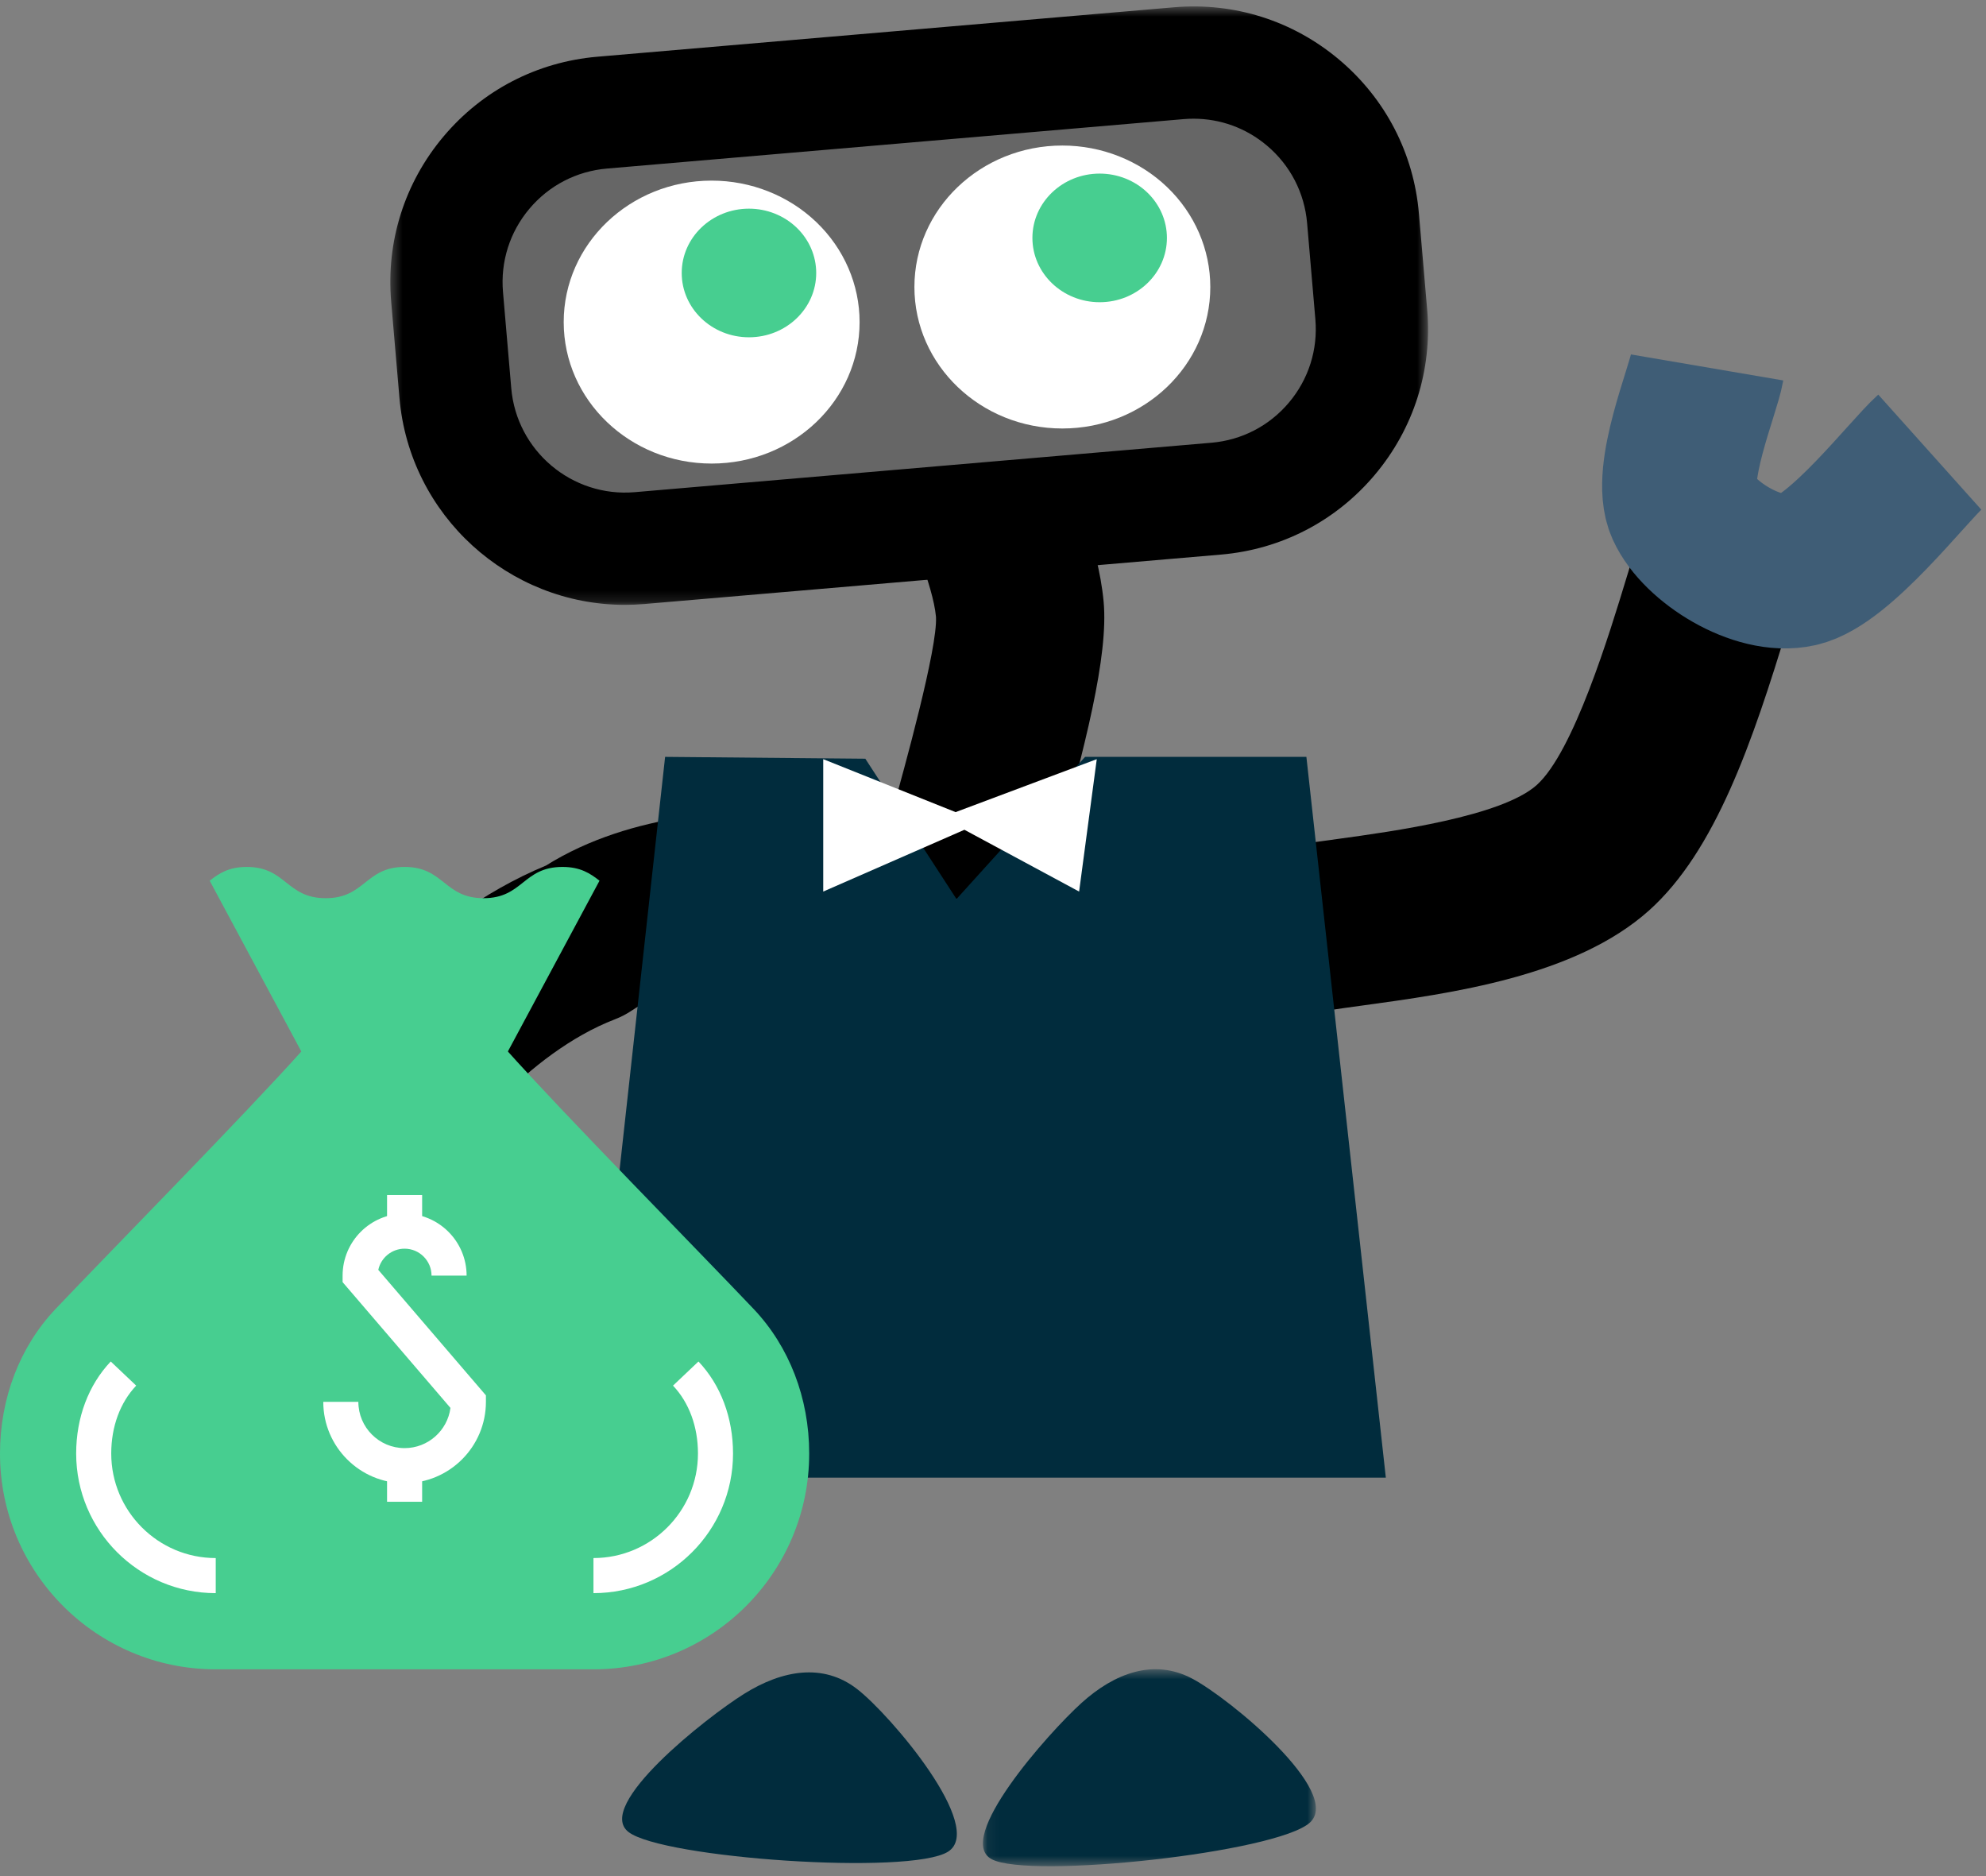
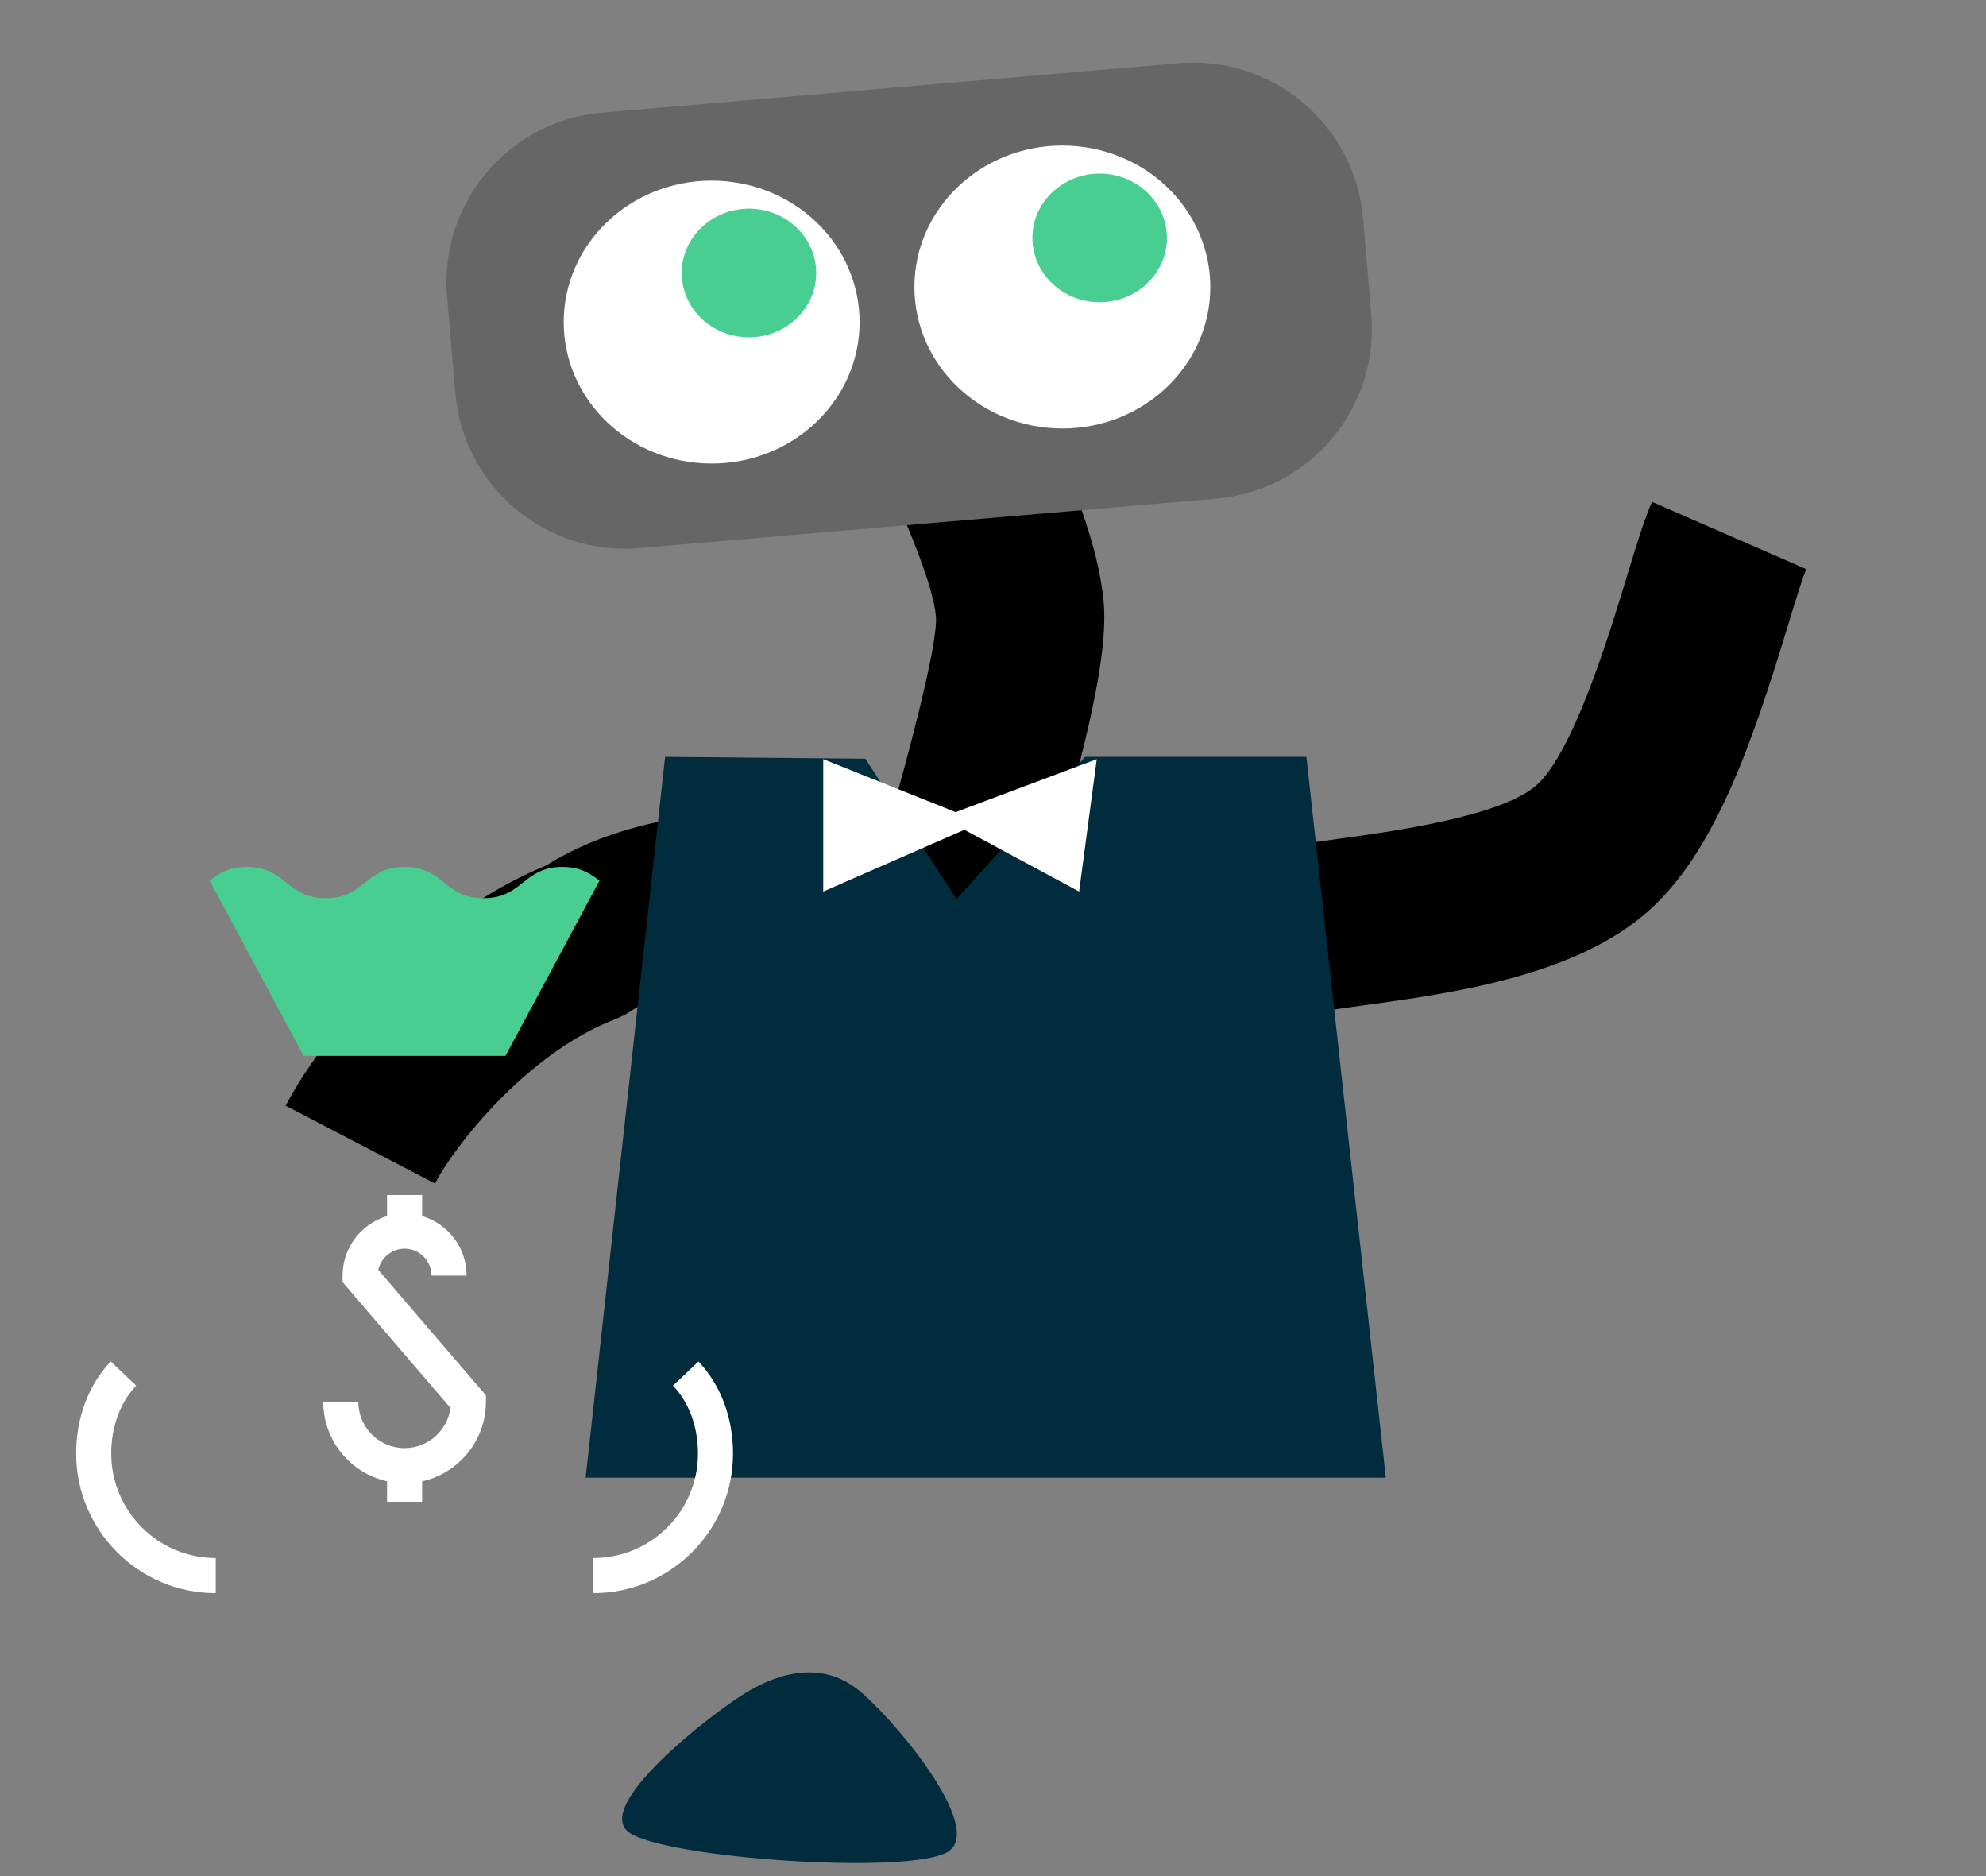
<svg xmlns="http://www.w3.org/2000/svg" xmlns:xlink="http://www.w3.org/1999/xlink" width="180px" height="170px" viewBox="0 0 180 170" version="1.1">
  <rect x="0" y="0" width="180" height="170" fill="#808080" stroke="none" />
  <defs>
-     <polygon id="path-1" points="0.087 0.587 30.266 0.587 30.266 18.436 0.087 18.436" />
    <polygon id="path-3" points="0.414 0.583 94.465 0.583 94.465 54.808 0.414 54.808" />
    <polygon id="path-5" points="0 169.105 177.875 169.105 177.875 0.583 0 0.583" />
  </defs>
  <g id="Page-1" stroke="none" stroke-width="1" fill="none" fill-rule="evenodd">
    <g id="Why-SerpRobot" transform="translate(-320, -4338)">
      <g id="Group-51" transform="translate(320, 4338)">
        <g id="Group-50">
          <path d="M89.858,72.183 C90.287,69.355 92.944,60.782 92.43,55.211 C91.915,49.639 87.715,41.496 86.772,38.753" id="Fill-7" fill="#000000" />
          <path d="M94.222,82.681 L94.234,82.607 L79.149,80.323 C79.336,79.086 79.797,77.405 80.821,73.72 C81.963,69.614 84.996,58.706 84.832,55.889 C84.566,53.021 82.377,47.957 81.069,44.932 C80.417,43.425 79.902,42.234 79.558,41.233 L93.986,36.273 C94.139,36.718 94.635,37.864 95.072,38.875 C96.956,43.231 99.535,49.196 100.026,54.509 C100.482,59.446 98.352,67.626 95.52,77.809 C94.993,79.703 94.338,82.062 94.222,82.681" id="Fill-9" fill="#000000" />
          <path d="M118.644,91.878 L114.56,77.177 C116.278,76.7 118.496,76.396 121.304,76.013 C126.106,75.356 136.1,73.989 139.28,71.135 C142.619,68.139 145.877,57.421 147.442,52.27 C148.317,49.395 149.007,47.124 149.727,45.474 L163.711,51.576 C163.345,52.412 162.682,54.596 162.04,56.708 C158.845,67.217 155.48,77.097 149.471,82.49 C142.806,88.472 131.572,90.008 123.371,91.129 C121.494,91.386 119.368,91.677 118.644,91.878" id="Fill-11" fill="#000000" />
          <path d="M39.421,107.242 L25.891,100.189 C29.142,93.953 38.042,83.161 49.478,78.434 C57.345,73.52 66.994,73.327 74.097,73.186 C76.771,73.133 79.537,73.078 80.955,72.757 L84.316,87.64 C81.388,88.301 77.994,88.369 74.401,88.441 C68.367,88.561 61.527,88.697 57.257,91.571 C56.783,91.89 56.275,92.155 55.741,92.36 C47.724,95.449 41.176,103.873 39.421,107.242" id="Fill-13" fill="#000000" />
-           <path d="M154.725,33.296 C154.363,35.416 151.17,42.956 152.552,46.012 C153.933,49.067 159.288,52.468 163.013,51.628 C166.739,50.788 172.924,42.747 174.906,40.971" id="Stroke-17" stroke="#3F5D76" stroke-width="14" />
          <polygon id="Fill-19" fill="#012C3D" points="53.081 133.897 60.282 68.583 78.427 68.75 86.691 81.465 98.346 68.583 118.404 68.583 125.604 133.897" />
          <path d="M56.963,166.004 C53.881,163.621 63.979,155.653 67.432,153.493 C70.884,151.334 74.597,150.664 77.678,153.047 C80.76,155.43 89.372,165.631 85.92,167.792 C82.467,169.951 60.044,168.387 56.963,166.004" id="Fill-21" fill="#012C3D" />
          <g id="Group-25" transform="translate(89, 150.669)">
            <mask id="mask-2" fill="white">
              <use xlink:href="#path-1" />
            </mask>
            <g id="Clip-24" />
            <path d="M0.895,17.809 C-2.557,16.003 5.988,6.387 9.009,3.655 C12.029,0.923 15.567,-0.387 19.018,1.418 C22.47,3.223 32.738,11.755 29.717,14.487 C26.696,17.218 4.347,19.614 0.895,17.809" id="Fill-23" fill="#012C3D" mask="url(#mask-2)" />
          </g>
          <path d="M40.522,26.898 L40.522,26.898 C39.793,18.408 46.084,10.935 54.574,10.207 L106.843,5.727 C110.92,5.377 114.969,6.662 118.1,9.298 C121.231,11.934 123.186,15.706 123.537,19.783 L124.285,28.494 C125.013,36.985 118.722,44.458 110.231,45.185 L57.963,49.666 C49.473,50.393 41.999,44.1 41.27,35.609 L40.522,26.898 Z" id="Fill-26" fill="#666666" />
          <g id="Group-30" transform="translate(34.964, 0)">
            <mask id="mask-4" fill="white">
              <use xlink:href="#path-3" />
            </mask>
            <g id="Clip-29" />
-             <path d="M73.214,10.756 C72.915,10.756 72.614,10.768 72.313,10.794 L20.045,15.274 C17.292,15.51 14.796,16.804 13.017,18.917 C11.238,21.03 10.388,23.71 10.625,26.463 L11.373,35.174 C11.86,40.858 16.883,45.084 22.565,44.598 L74.832,40.118 C77.586,39.882 80.082,38.588 81.861,36.475 C83.64,34.362 84.49,31.682 84.253,28.929 L83.505,20.218 C83.268,17.465 81.974,14.969 79.86,13.189 C77.977,11.603 75.646,10.756 73.214,10.756 M21.666,54.808 C11.14,54.808 2.155,46.722 1.238,36.045 L0.491,27.333 C0.021,21.873 1.707,16.557 5.236,12.365 C8.765,8.173 13.716,5.607 19.176,5.14 L71.444,0.66 C76.907,0.192 82.219,1.878 86.411,5.407 C90.603,8.937 93.171,13.888 93.639,19.348 L94.388,28.059 C94.856,33.519 93.171,38.835 89.641,43.027 C86.112,47.218 81.162,49.785 75.701,50.253 L23.433,54.733 C22.84,54.783 22.251,54.808 21.666,54.808" id="Fill-28" fill="#000000" mask="url(#mask-4)" />
          </g>
          <path d="M82.877,26.007 L82.877,26.007 C82.877,18.926 88.88,13.187 96.286,13.187 C99.842,13.187 103.253,14.538 105.768,16.941 C108.283,19.346 109.695,22.607 109.695,26.007 C109.695,33.087 103.691,38.827 96.286,38.827 C88.88,38.827 82.877,33.087 82.877,26.007" id="Fill-31" fill="#FFFFFF" />
          <path d="M93.572,21.558 L93.572,21.558 C93.572,18.339 96.301,15.73 99.668,15.73 C101.284,15.73 102.834,16.344 103.977,17.437 C105.121,18.53 105.763,20.011 105.763,21.558 C105.763,24.776 103.034,27.385 99.668,27.385 C96.301,27.385 93.572,24.776 93.572,21.558" id="Fill-33" fill="#47CE90" />
          <path d="M51.091,29.186 L51.091,29.186 C51.091,22.105 57.094,16.366 64.5,16.366 C68.057,16.366 71.467,17.716 73.982,20.12 C76.497,22.525 77.909,25.785 77.909,29.186 C77.909,36.266 71.906,42.005 64.5,42.005 C57.094,42.005 51.091,36.266 51.091,29.186" id="Fill-35" fill="#FFFFFF" />
          <path d="M61.787,24.736 L61.787,24.736 C61.787,21.518 64.516,18.908 67.882,18.908 C69.498,18.908 71.048,19.523 72.191,20.615 C73.335,21.708 73.977,23.19 73.977,24.736 C73.977,27.954 71.248,30.563 67.882,30.563 C64.516,30.563 61.787,27.954 61.787,24.736" id="Fill-37" fill="#47CE90" />
-           <path d="M68.314,118.621 C63.511,113.554 51.031,100.887 45.817,95.042 L27.525,95.042 C22.31,100.887 9.83,113.554 5.027,118.621 C1.817,122.008 0,126.677 0,131.711 C0,142.51 8.754,151.264 19.553,151.264 L53.788,151.264 C64.587,151.264 73.341,142.51 73.341,131.711 C73.341,126.677 71.524,122.008 68.314,118.621" id="Fill-39" fill="#47CE90" />
          <path d="M36.67,134.399 C32.606,134.399 29.3,131.093 29.3,127.028 L32.479,127.028 C32.479,129.34 34.359,131.22 36.67,131.22 C38.797,131.22 40.558,129.629 40.827,127.576 L31.051,116.178 L31.051,115.59 C31.051,112.49 33.572,109.969 36.67,109.969 C39.769,109.969 42.291,112.49 42.291,115.59 L39.112,115.59 C39.112,114.243 38.017,113.148 36.67,113.148 C35.504,113.148 34.525,113.971 34.286,115.067 L44.041,126.44 L44.041,127.028 C44.041,131.093 40.734,134.399 36.67,134.399" id="Fill-41" fill="#FFFFFF" />
          <mask id="mask-6" fill="white">
            <use xlink:href="#path-5" />
          </mask>
          <g id="Clip-44" />
          <polygon id="Fill-43" fill="#FFFFFF" mask="url(#mask-6)" points="35.081 111.559 38.26 111.559 38.26 108.287 35.081 108.287" />
          <polygon id="Fill-45" fill="#FFFFFF" mask="url(#mask-6)" points="35.081 136.081 38.26 136.081 38.26 132.809 35.081 132.809" />
          <path d="M19.553,144.362 C12.578,144.362 6.903,138.686 6.903,131.711 C6.903,128.464 8.016,125.502 10.037,123.37 L12.344,125.557 C10.885,127.096 10.082,129.281 10.082,131.711 C10.082,136.934 14.33,141.183 19.553,141.183 L19.553,144.362 Z" id="Fill-46" fill="#FFFFFF" mask="url(#mask-6)" />
          <path d="M53.788,144.361 L53.788,141.182 C59.011,141.182 63.26,136.933 63.26,131.711 C63.26,129.281 62.457,127.096 60.998,125.557 L63.305,123.37 C65.325,125.503 66.438,128.465 66.438,131.711 C66.438,138.686 60.764,144.361 53.788,144.361" id="Fill-47" fill="#FFFFFF" mask="url(#mask-6)" />
          <path d="M50.976,78.556 C47.401,78.556 47.401,81.389 43.826,81.389 C40.25,81.389 40.25,78.556 36.673,78.556 C33.097,78.556 33.097,81.389 29.52,81.389 C25.944,81.389 25.944,78.556 22.367,78.556 C20.721,78.556 19.833,79.156 19.005,79.804 L27.524,95.678 L45.817,95.678 L54.336,79.804 C53.508,79.156 52.621,78.556 50.976,78.556" id="Fill-48" fill="#47CE90" mask="url(#mask-6)" />
          <polygon id="Fill-49" fill="#FFFFFF" mask="url(#mask-6)" points="74.613 68.791 74.613 80.788 87.409 75.189 97.805 80.788 99.405 68.791 86.609 73.59" />
        </g>
      </g>
    </g>
  </g>
</svg>